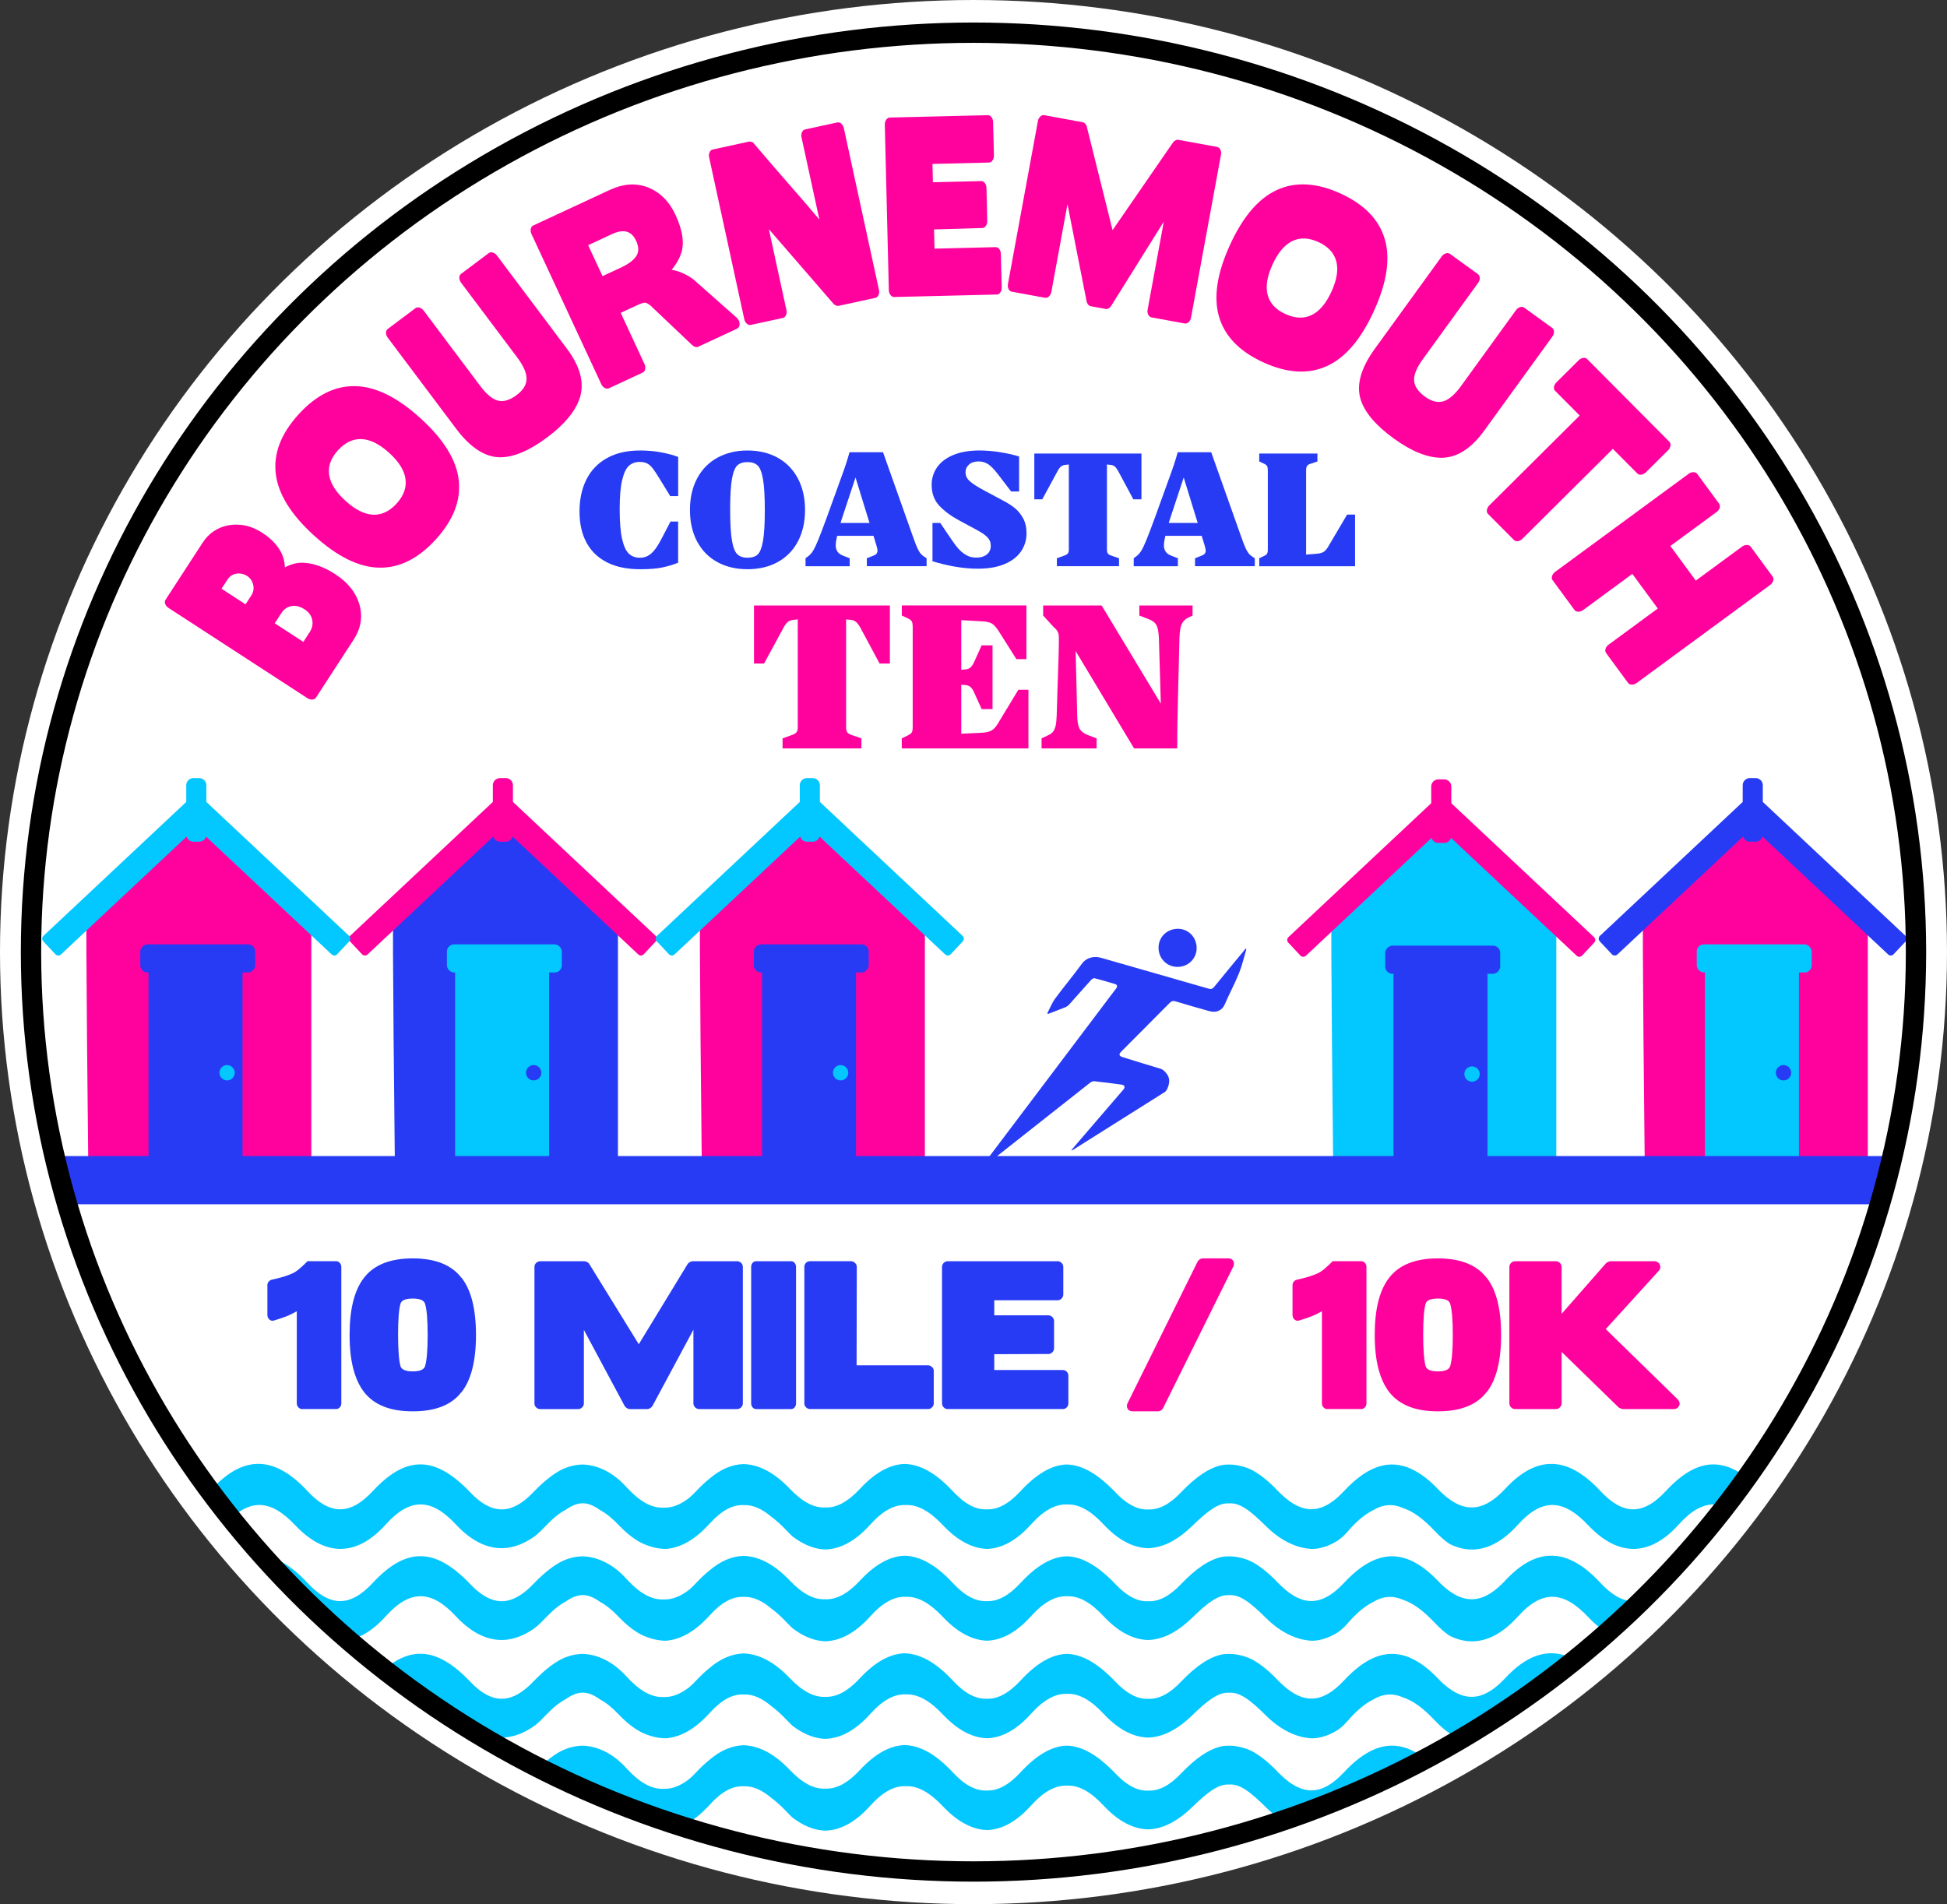
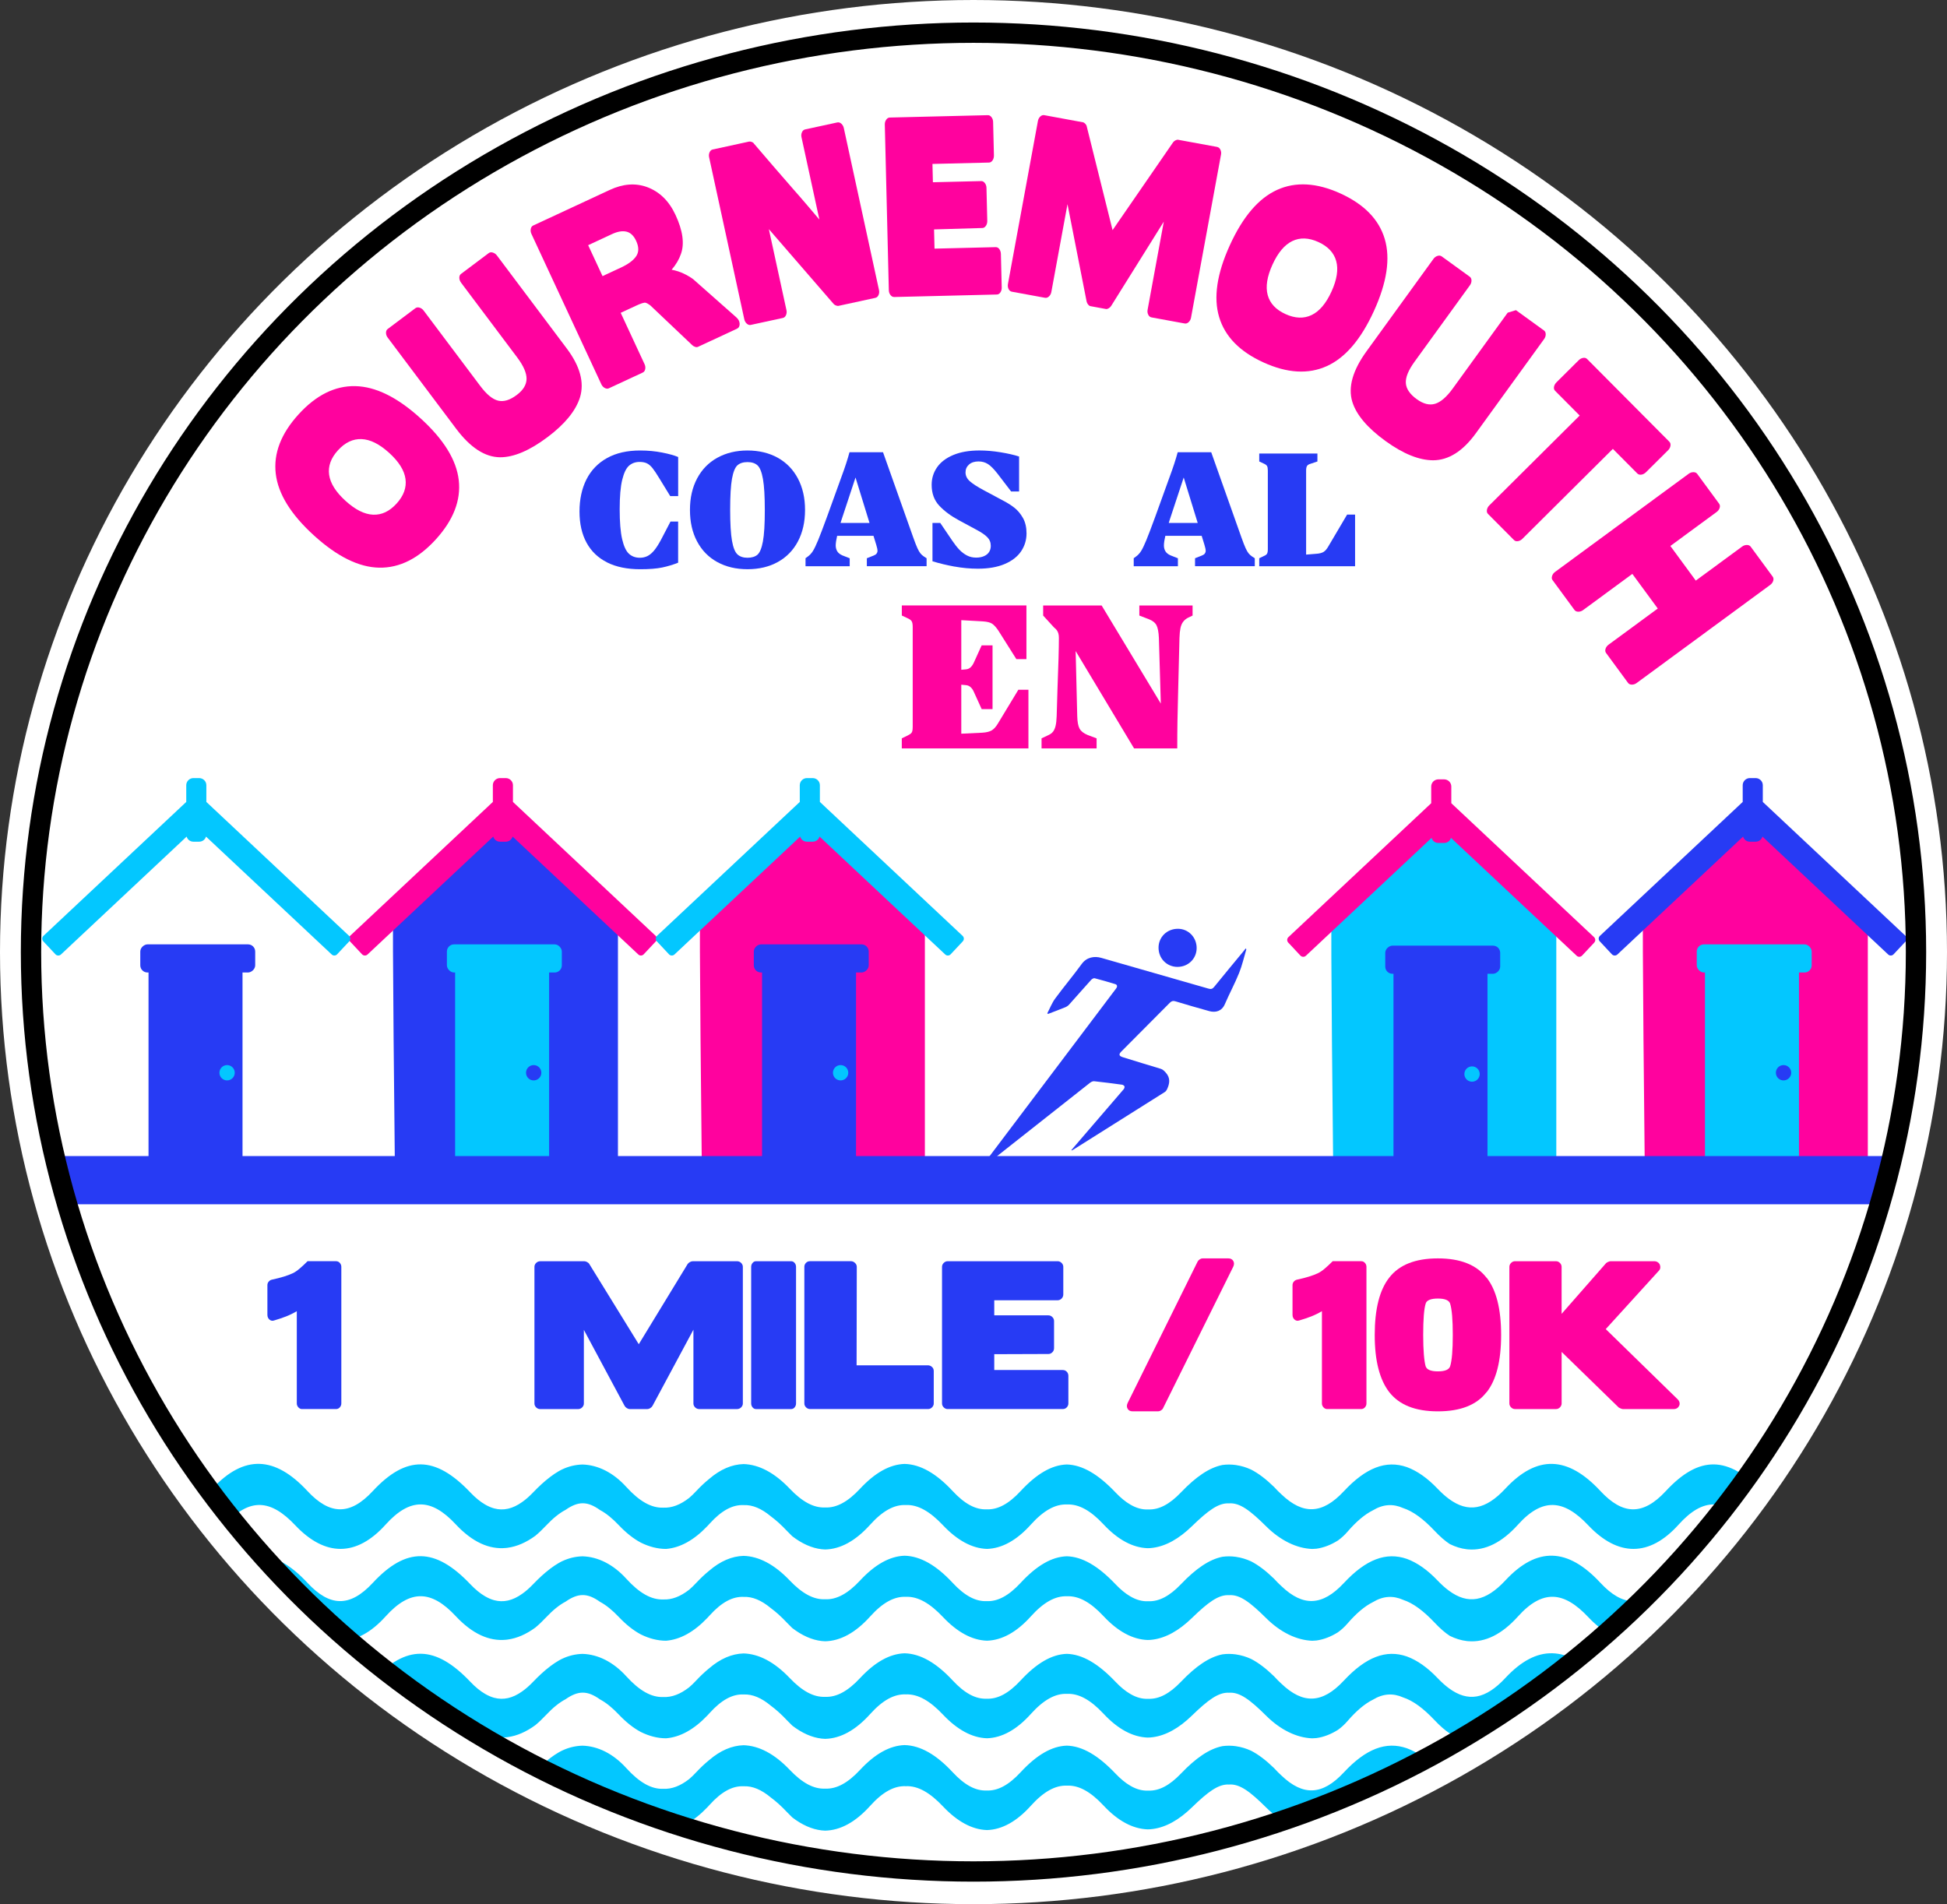
<svg xmlns="http://www.w3.org/2000/svg" id="Layer_2" data-name="Layer 2" viewBox="0 0 950.14 929.33">
  <rect x="0" y="0" width="950.14" height="929.33" fill="#333333" stroke="none" />
  <defs>
    <clipPath id="clippath">
      <ellipse cx="475.07" cy="464.66" rx="459.94" ry="448.71" style="fill: none;" />
    </clipPath>
  </defs>
  <g id="Layer_1-2" data-name="Layer 1">
    <g>
      <ellipse cx="475.07" cy="464.66" rx="475.07" ry="464.66" style="fill: #fff;" />
      <g>
        <ellipse cx="475.07" cy="464.66" rx="459.94" ry="448.71" style="fill: #fff;" />
        <g>
          <path d="M296.33,274.5c-4.42-2.2-7.78-5.4-10.08-9.62-2.3-4.21-3.45-9.29-3.45-15.24s1.14-11.23,3.41-15.71c2.27-4.47,5.62-7.94,10.04-10.39,4.42-2.46,9.81-3.68,16.17-3.68,3.77,0,7.35.34,10.74,1.01,3.39.67,5.98,1.4,7.79,2.17v19.08h-3.88l-5.27-8.61c-1.35-2.22-2.46-3.89-3.33-5-.88-1.11-1.8-1.9-2.75-2.37-.96-.47-2.16-.7-3.61-.7-2.02,0-3.72.61-5.12,1.82-1.4,1.22-2.51,3.52-3.34,6.9-.83,3.39-1.24,8.18-1.24,14.39s.4,11.12,1.2,14.58c.8,3.46,1.91,5.84,3.33,7.14,1.42,1.29,3.19,1.94,5.31,1.94,1.34,0,2.57-.27,3.68-.81,1.11-.54,2.2-1.45,3.26-2.71,1.06-1.27,2.18-3.01,3.37-5.23l4.65-8.92h3.72v20.09c-2.48.98-5.07,1.76-7.76,2.33-2.69.57-6.28.85-10.78.85-6.31,0-11.67-1.1-16.09-3.3Z" style="fill: #273bf4;" />
          <path d="M350.04,274.31c-4.24-2.33-7.52-5.67-9.85-10.04-2.33-4.37-3.49-9.5-3.49-15.4s1.16-10.96,3.49-15.36c2.33-4.39,5.62-7.77,9.89-10.12,4.27-2.35,9.16-3.53,14.7-3.53s10.5,1.18,14.74,3.53c4.24,2.35,7.52,5.73,9.85,10.12,2.33,4.4,3.49,9.51,3.49,15.36s-1.15,10.95-3.45,15.32c-2.3,4.37-5.57,7.73-9.81,10.08-4.24,2.35-9.18,3.53-14.81,3.53s-10.5-1.16-14.74-3.49ZM369.62,270.74c1.16-.98,2.06-3.14,2.68-6.48.62-3.33.93-8.42.93-15.24s-.3-11.78-.89-15.16c-.59-3.39-1.47-5.62-2.64-6.71-1.16-1.09-2.81-1.63-4.92-1.63s-3.76.53-4.93,1.59c-1.16,1.06-2.04,3.25-2.64,6.55-.59,3.31-.89,8.33-.89,15.05s.3,11.84.89,15.2c.59,3.36,1.49,5.58,2.68,6.67,1.19,1.09,2.82,1.63,4.89,1.63s3.68-.49,4.85-1.47Z" style="fill: #273bf4;" />
          <path d="M393.08,272.45l1.16-.85c.93-.67,1.75-1.55,2.44-2.64s1.55-2.86,2.56-5.31c1.01-2.46,2.47-6.29,4.38-11.52l6.98-19.31c1.71-4.6,3.02-8.63,3.96-12.1h16.36l14.74,41.57c.83,2.33,1.5,4.06,2.02,5.2.52,1.14,1.01,1.99,1.47,2.56.46.57,1.03,1.09,1.71,1.55l1.32.85v3.88h-29.16v-3.88l3.33-1.32c.67-.26,1.15-.58,1.44-.97.28-.39.43-.84.43-1.36,0-.62-.21-1.6-.62-2.95l-12.02-39.01h3.96l-8.92,26.99c-.78,2.33-1.43,4.69-1.98,7.1s-.81,4.15-.81,5.24.25,2.04.74,2.87c.49.83,1.33,1.5,2.52,2.02l3.57,1.4v3.88h-21.56v-3.88ZM405.34,255.23h24.97v6.28h-24.97v-6.28Z" style="fill: #273bf4;" />
          <path d="M465.83,276.52c-3.83-.7-7.42-1.56-10.78-2.6v-18.69h3.8l5.89,8.69c1.19,1.76,2.34,3.22,3.45,4.38,1.11,1.16,2.34,2.09,3.68,2.79,1.34.7,2.84,1.05,4.5,1.05,1.5,0,2.79-.25,3.88-.74,1.09-.49,1.9-1.16,2.44-2.02s.81-1.85.81-2.99c0-1.65-.56-3.05-1.67-4.19-1.11-1.14-2.83-2.33-5.16-3.57l-8.76-4.73c-3.93-2.12-7.12-4.5-9.58-7.14-2.46-2.64-3.68-6.02-3.68-10.16,0-3.15.88-6,2.64-8.53,1.76-2.53,4.39-4.54,7.91-6.01,3.52-1.47,7.78-2.21,12.8-2.21,3.26,0,6.7.3,10.32.89,3.62.6,6.62,1.28,9,2.06v17.06h-3.88l-6.59-8.61c-1.81-2.33-3.39-3.92-4.73-4.77-1.35-.85-2.87-1.28-4.58-1.28-1.97,0-3.52.5-4.65,1.51-1.14,1.01-1.71,2.29-1.71,3.84,0,1.66.72,3.12,2.17,4.38,1.45,1.27,3.72,2.73,6.82,4.38l8.84,4.73c2.33,1.19,4.32,2.43,5.97,3.72,1.65,1.29,3.06,2.97,4.23,5.04,1.16,2.07,1.74,4.58,1.74,7.52,0,3.21-.88,6.11-2.64,8.73-1.76,2.61-4.42,4.68-7.99,6.21-3.57,1.52-7.94,2.29-13.11,2.29-3.77,0-7.57-.35-11.4-1.05Z" style="fill: #273bf4;" />
-           <path d="M515.78,272.45l3.64-1.32c.78-.26,1.33-.59,1.67-1.01.34-.41.5-1.03.5-1.86v-41.57l-1.47.16c-.93.05-1.71.32-2.33.81-.62.49-1.19,1.25-1.71,2.29l-7.45,13.73h-3.88v-22.34h52.28v22.34h-3.96l-7.37-13.73c-.57-1.03-1.14-1.8-1.71-2.29-.57-.49-1.34-.76-2.33-.81l-1.47-.16v41.57c0,.88.17,1.53.5,1.94.34.41.92.75,1.74,1.01l3.65,1.24v3.88h-30.33v-3.88Z" style="fill: #273bf4;" />
          <path d="M553.24,272.45l1.16-.85c.93-.67,1.75-1.55,2.44-2.64.7-1.09,1.55-2.86,2.56-5.31,1.01-2.46,2.47-6.29,4.38-11.52l6.98-19.31c1.71-4.6,3.03-8.63,3.96-12.1h16.36l14.74,41.57c.83,2.33,1.5,4.06,2.02,5.2.52,1.14,1.01,1.99,1.47,2.56.46.57,1.03,1.09,1.71,1.55l1.32.85v3.88h-29.16v-3.88l3.33-1.32c.67-.26,1.15-.58,1.44-.97.28-.39.43-.84.43-1.36,0-.62-.21-1.6-.62-2.95l-12.02-39.01h3.96l-8.92,26.99c-.78,2.33-1.43,4.69-1.98,7.1s-.81,4.15-.81,5.24.24,2.04.74,2.87c.49.83,1.33,1.5,2.52,2.02l3.57,1.4v3.88h-21.56v-3.88ZM565.49,255.23h24.97v6.28h-24.97v-6.28Z" style="fill: #273bf4;" />
          <path d="M614.51,272.45l2.25-1.09c.78-.31,1.29-.68,1.55-1.12.26-.44.39-1.18.39-2.21v-38.39c0-1.03-.13-1.77-.39-2.21-.26-.44-.8-.84-1.63-1.2l-2.17-1.01v-3.88h28.39v3.88l-3.26,1.09c-.93.26-1.54.63-1.82,1.12-.29.49-.43,1.23-.43,2.21v41.03l4.88-.39c1.6-.1,2.82-.41,3.65-.93.83-.52,1.6-1.42,2.33-2.71l9.15-15.51h3.88v25.21h-46.77v-3.88Z" style="fill: #273bf4;" />
        </g>
        <g>
-           <path d="M381.93,360.34l4.62-1.67c.98-.33,1.69-.75,2.12-1.28.43-.52.64-1.31.64-2.36v-52.74l-1.87.2c-1.18.07-2.17.41-2.95,1.03-.79.62-1.51,1.59-2.17,2.9l-9.45,17.42h-4.92v-28.34h66.32v28.34h-5.02l-9.35-17.42c-.72-1.31-1.44-2.28-2.17-2.9-.72-.62-1.71-.97-2.95-1.03l-1.87-.2v52.74c0,1.12.21,1.94.64,2.46.43.53,1.16.95,2.21,1.28l4.62,1.57v4.92h-38.48v-4.92Z" style="fill: #ff029e;" />
          <path d="M440.08,360.34l2.85-1.38c.66-.33,1.16-.64,1.53-.93.36-.3.61-.69.74-1.18.13-.49.2-1.2.2-2.12v-48.71c0-1.31-.16-2.25-.49-2.8-.33-.56-1.02-1.07-2.07-1.53l-2.75-1.28v-4.92h60.81v26.18h-4.92l-8.76-13.88c-1.05-1.57-2.05-2.69-3-3.35-.95-.65-2.48-1.05-4.58-1.18l-10.53-.59v24.21l2.17-.2c.92-.06,1.69-.38,2.31-.94.62-.56,1.16-1.33,1.62-2.31l3.84-8.46h5.31v31.1h-5.31l-3.84-8.46c-.39-.92-.92-1.67-1.57-2.26-.66-.59-1.44-.92-2.36-.98l-2.17-.2v23.91l10.33-.49c1.97-.13,3.48-.51,4.53-1.13,1.05-.62,2.07-1.75,3.05-3.4l9.94-16.43h4.92v28.64h-61.8v-4.92Z" style="fill: #ff029e;" />
          <path d="M508.28,360.34l3.15-1.48c1.05-.46,1.85-1.03,2.41-1.72.56-.69.98-1.64,1.28-2.85.29-1.21.48-2.84.54-4.87l.39-13.09c.46-11.68.69-20.01.69-24.99,0-.85-.08-1.57-.25-2.16-.17-.59-.41-1.11-.74-1.57-.33-.46-.79-.92-1.38-1.38l-5.31-5.81v-4.92h28.54l33.06,54.81-3.94,1.18-1.18-40.15c-.13-2.89-.53-4.95-1.18-6.2-.66-1.25-1.9-2.23-3.74-2.95l-4.62-1.77v-4.92h25.98v4.92l-2.07.98c-1.05.53-1.89,1.2-2.51,2.02-.62.82-1.07,1.85-1.33,3.1-.26,1.25-.43,2.85-.49,4.82l-.69,27.85c-.13,4.53-.23,8.84-.29,12.94-.07,4.1-.1,8.48-.1,13.14h-21.06l-32.77-54.61,4.04-1.28.98,40.05c.07,2.82.44,4.87,1.13,6.15.69,1.28,1.98,2.31,3.89,3.1l4.43,1.67v4.92h-26.86v-4.92Z" style="fill: #ff029e;" />
        </g>
        <g>
-           <path d="M154.18,340.51c-.36.55-.95.85-1.78.9s-1.62-.17-2.37-.66l-67.83-44.08c-.75-.49-1.27-1.12-1.56-1.9-.29-.78-.26-1.44.1-2l18.1-27.85c1.55-2.39,3.39-4.29,5.5-5.69,2.11-1.41,4.49-2.36,7.13-2.87,2.79-.47,5.54-.43,8.25.12,2.71.55,5.47,1.74,8.28,3.56,3.44,2.23,6.11,4.75,8.01,7.56s2.91,5.91,3.01,9.31c2.86-1.54,5.67-2.3,8.41-2.28,5.12.06,10.52,1.93,16.2,5.62,6.31,4.1,10.28,9.2,11.91,15.29,1.5,5.75.51,11.31-2.99,16.69l-18.37,28.27ZM108.12,287.33l11.71,7.61,2.73-4.21c1.13-1.75,1.46-3.54.98-5.4-.48-1.85-1.44-3.24-2.88-4.18-1.62-1.06-3.36-1.45-5.22-1.19-1.86.26-3.37,1.29-4.54,3.08l-2.78,4.27ZM134.07,304.2l13.96,9.07,3.09-4.76c1.25-1.93,1.67-3.93,1.24-6.01-.43-2.08-1.67-3.78-3.73-5.12-2.19-1.42-4.31-1.95-6.36-1.59-2.06.36-3.71,1.51-4.97,3.44l-3.23,4.96Z" style="fill: #ff029e;" />
          <path d="M223.87,234.32c1.13,9.84-2.59,19.46-11.14,28.88-8.55,9.41-17.78,14.03-27.68,13.85-9.9-.18-20.5-5.41-31.8-15.68-11.3-10.27-17.53-20.33-18.68-30.2-1.15-9.86,2.55-19.5,11.1-28.91,8.55-9.41,17.79-14.02,27.72-13.81,9.93.21,20.54,5.44,31.84,15.71,11.3,10.27,17.52,20.32,18.64,30.16ZM176.46,214.3c-4.22-.17-8.07,1.65-11.53,5.46-3.47,3.81-4.9,7.8-4.31,11.97.59,4.17,3.26,8.4,8,12.71,4.74,4.31,9.21,6.56,13.42,6.75,4.2.19,8.04-1.62,11.5-5.43,3.46-3.81,4.91-7.81,4.34-12-.57-4.19-3.23-8.43-7.97-12.74-4.74-4.31-9.22-6.55-13.45-6.72Z" style="fill: #ff029e;" />
          <path d="M224.97,137.88c-.54-.71-.81-1.49-.82-2.32,0-.83.27-1.46.84-1.89l13.54-10.17c.53-.4,1.19-.47,1.98-.23s1.46.72,2,1.43l34.08,45.39c6.49,8.64,8.64,16.57,6.46,23.8-2.06,6.57-7.34,13.05-15.84,19.44-8.77,6.58-16.48,9.86-23.15,9.84-7.38-.05-14.53-4.69-21.46-13.92l-33.41-44.49c-.54-.71-.81-1.49-.82-2.32,0-.83.27-1.46.84-1.89l13.48-10.12c.57-.43,1.25-.52,2.05-.28.8.24,1.46.72,2,1.43l27.64,36.81c3.09,4.11,5.99,6.49,8.71,7.15,2.72.66,5.75-.26,9.08-2.77,3.16-2.37,4.75-4.99,4.79-7.86.04-2.87-1.49-6.36-4.57-10.47l-27.44-36.54Z" style="fill: #ff029e;" />
          <path d="M302.91,152.69l11.63,25.03c.38.81.48,1.62.32,2.44-.16.82-.57,1.37-1.22,1.67l-16.55,7.69c-.6.28-1.26.22-1.99-.18s-1.28-1.01-1.66-1.82l-34.1-73.36c-.38-.81-.48-1.62-.32-2.44.17-.82.55-1.36,1.14-1.64l37.43-17.4c6.41-2.98,12.45-3.45,18.12-1.4,6.12,2.25,10.77,6.78,13.94,13.6,3.58,7.7,4.45,14.07,2.63,19.11-.44,1.27-1.03,2.56-1.79,3.85-.76,1.3-1.67,2.56-2.73,3.79,2.12.41,4.06,1.03,5.81,1.86,1.75.83,3.31,1.75,4.68,2.75l21.1,18.66c1.03.92,1.56,1.96,1.6,3.14.03,1.18-.42,1.98-1.37,2.42l-18.94,8.8c-.4.19-.86.2-1.39.03-.53-.16-1-.44-1.42-.82l-20.75-19.68.17.17c-.36-.24-.72-.48-1.1-.72-.38-.23-.74-.39-1.09-.48-.59-.22-2.22.29-4.91,1.54l-7.23,3.36ZM287.02,119.66l7.02,15.1,8.95-4.16c3.63-1.69,6.12-3.54,7.48-5.57,1.35-2.03,1.34-4.52-.04-7.5-1.16-2.5-2.73-3.99-4.71-4.47-1.98-.48-4.33-.08-7.06,1.19l-11.63,5.41Z" style="fill: #ff029e;" />
          <path d="M393.42,99.58c2.11,2.48,4.26,5,6.44,7.58l-8.73-40.18c-.19-.87-.11-1.69.23-2.45s.86-1.22,1.55-1.37l15.67-3.4c.7-.15,1.36.05,1.98.6.62.55,1.03,1.26,1.22,2.14l17.17,79.05c.19.87.11,1.69-.23,2.45s-.86,1.22-1.55,1.37l-18,3.91c-.27.06-.64,0-1.13-.16-.48-.16-.87-.4-1.17-.72l-31.67-36.57,8.59,39.53c.19.87.11,1.69-.23,2.45-.34.76-.86,1.22-1.55,1.37l-15.67,3.4c-.64.14-1.28-.07-1.9-.62-.62-.55-1.03-1.26-1.22-2.14l-17.17-79.05c-.19-.87-.11-1.69.23-2.45.34-.76.83-1.21,1.47-1.35l17.84-3.88c.32-.07.74,0,1.26.18.52.19.87.46,1.06.8,3.31,3.86,6.52,7.6,9.63,11.23,3.12,3.63,6.28,7.27,9.48,10.92,2.15,2.43,4.29,4.88,6.39,7.36Z" style="fill: #ff029e;" />
          <path d="M436.3,144.94c-.66.02-1.24-.31-1.75-.96s-.77-1.43-.8-2.33l-1.96-80.87c-.02-.89.21-1.68.68-2.36.48-.68,1.04-1.03,1.7-1.05l47.92-1.16c.66-.02,1.24.31,1.75.96s.78,1.43.8,2.33l.4,16.31c.02.97-.2,1.79-.68,2.48-.48.68-1.04,1.03-1.7,1.05l-27.62.67.22,8.94,23.59-.57c.66-.02,1.24.31,1.75.96s.78,1.43.8,2.33l.39,16.08c.02.97-.2,1.79-.68,2.48-.48.68-1.04,1.03-1.7,1.05l-23.59.69.23,9.38,29.84-.73c.71-.02,1.31.3,1.79.96.48.66.74,1.47.76,2.44l.4,16.31c.02.89-.19,1.68-.64,2.36s-1.03,1.03-1.74,1.05l-50.15,1.22Z" style="fill: #ff029e;" />
          <path d="M593.95,71.72c.7.13,1.23.57,1.6,1.32.36.75.47,1.56.3,2.44l-14.63,79.56c-.16.88-.55,1.6-1.15,2.17s-1.26.79-1.96.66l-16.17-2.97c-.7-.13-1.23-.57-1.6-1.32s-.47-1.56-.3-2.44l7.9-42.97-25.71,41.17c-.31.47-.71.85-1.21,1.14-.5.29-.94.4-1.31.33l-7.6-1.4c-.38-.07-.75-.33-1.11-.77-.36-.45-.61-.94-.73-1.5l-9.33-47.5-7.88,42.86c-.16.88-.55,1.6-1.15,2.17-.61.57-1.26.79-1.96.66l-16.17-2.97c-.7-.13-1.23-.57-1.6-1.32-.36-.75-.46-1.56-.3-2.44l14.63-79.56c.16-.88.55-1.6,1.15-2.17s1.26-.79,1.96-.66l18.92,3.48c.32.06.68.3,1.08.71.4.41.64.86.72,1.32l12.6,50.6,29.53-42.85c.3-.4.69-.73,1.18-.98.49-.25.93-.34,1.3-.27l19.01,3.49Z" style="fill: #ff029e;" />
          <path d="M647.49,178.68c-9.02,4.08-19.32,3.48-30.9-1.79-11.58-5.27-18.79-12.64-21.64-22.13-2.85-9.48-1.12-21.17,5.21-35.07,6.33-13.9,14.01-22.9,23.05-27.01,9.04-4.11,19.35-3.53,30.92,1.74s18.78,12.66,21.62,22.18c2.83,9.52,1.09,21.22-5.24,35.12-6.33,13.9-14,22.89-23.02,26.96ZM652.08,127.42c-1.13-4.07-4.04-7.18-8.73-9.31-4.69-2.13-8.93-2.28-12.72-.45-3.79,1.84-7.01,5.67-9.66,11.5-2.65,5.83-3.43,10.78-2.33,14.84,1.1,4.06,4,7.16,8.69,9.29,4.69,2.13,8.94,2.29,12.75.46,3.81-1.83,7.04-5.65,9.7-11.48,2.65-5.83,3.42-10.78,2.29-14.86Z" style="fill: #ff029e;" />
-           <path d="M739.78,151.37c.52-.72,1.18-1.21,1.98-1.47.79-.25,1.48-.17,2.06.25l13.72,9.94c.53.39.8.99.81,1.83,0,.83-.25,1.61-.78,2.33l-33.3,45.97c-6.34,8.75-13.28,13.15-20.83,13.2-6.89-.02-14.64-3.15-23.25-9.39-8.88-6.43-14.29-12.84-16.24-19.21-2.13-7.06.19-15.26,6.97-24.62l32.64-45.06c.52-.72,1.18-1.21,1.98-1.47.79-.25,1.48-.17,2.06.25l13.65,9.89c.58.42.87,1.04.88,1.88,0,.83-.25,1.61-.78,2.33l-27,37.28c-3.02,4.16-4.44,7.64-4.26,10.44.17,2.79,1.95,5.41,5.32,7.86,3.2,2.32,6.17,3.07,8.92,2.26,2.75-.81,5.64-3.3,8.65-7.46l26.81-37.01Z" style="fill: #ff029e;" />
+           <path d="M739.78,151.37l13.72,9.94c.53.39.8.99.81,1.83,0,.83-.25,1.61-.78,2.33l-33.3,45.97c-6.34,8.75-13.28,13.15-20.83,13.2-6.89-.02-14.64-3.15-23.25-9.39-8.88-6.43-14.29-12.84-16.24-19.21-2.13-7.06.19-15.26,6.97-24.62l32.64-45.06c.52-.72,1.18-1.21,1.98-1.47.79-.25,1.48-.17,2.06.25l13.65,9.89c.58.42.87,1.04.88,1.88,0,.83-.25,1.61-.78,2.33l-27,37.28c-3.02,4.16-4.44,7.64-4.26,10.44.17,2.79,1.95,5.41,5.32,7.86,3.2,2.32,6.17,3.07,8.92,2.26,2.75-.81,5.64-3.3,8.65-7.46l26.81-37.01Z" style="fill: #ff029e;" />
          <path d="M726.12,250.79c-.46-.47-.63-1.11-.5-1.93.13-.82.51-1.55,1.14-2.18l44.13-43.88-12-12.07c-.5-.51-.68-1.16-.53-1.96.15-.8.56-1.55,1.25-2.23l10.78-10.71c.63-.63,1.35-1.02,2.16-1.16.8-.14,1.46.04,1.96.54l40.12,40.35c.5.5.69,1.17.56,1.99-.13.82-.51,1.55-1.14,2.18l-10.78,10.71c-.69.68-1.44,1.09-2.26,1.21-.82.12-1.49-.07-1.99-.57l-11.94-12.01-44.13,43.88c-.63.63-1.35,1.02-2.16,1.16-.8.14-1.46-.04-1.96-.54l-12.7-12.77Z" style="fill: #ff029e;" />
          <path d="M838.93,245.82c.42.57.51,1.26.26,2.05-.25.79-.73,1.46-1.45,1.99l-22.6,16.6,12.41,16.9,22.6-16.6c.72-.53,1.5-.79,2.33-.79.83,0,1.46.29,1.88.86l10.71,14.58c.42.57.51,1.26.26,2.05s-.73,1.46-1.45,1.99l-65.19,47.89c-.72.53-1.5.79-2.33.79-.83,0-1.46-.29-1.88-.86l-10.71-14.58c-.42-.57-.51-1.26-.26-2.05s.73-1.46,1.45-1.99l24.04-17.66-12.41-16.9-24.04,17.66c-.72.53-1.5.79-2.33.79-.83,0-1.46-.29-1.88-.86l-10.71-14.58c-.39-.53-.46-1.19-.21-1.99s.73-1.46,1.45-1.99l65.19-47.89c.72-.53,1.5-.79,2.33-.79.83,0,1.44.27,1.83.8l10.71,14.58Z" style="fill: #ff029e;" />
        </g>
        <g style="clip-path: url(#clippath);">
          <g>
            <path d="M1047.28,732.42c-7.3,25.5-17.19,30.75-32.25,14.76-14.88-15.81-26.66-16.57-41.3.33-11.26,13-28.15,10.13-40.92-2.55-15.14-15.03-19.63-15.05-35.05-.1-14.71,14.28-29.85,14.66-44.4-.94-11.93-12.8-22.27-13.09-34.2.16-14.21,15.8-29.58,15.72-44.14.28-11.81-12.51-22.17-13.68-34.26-.24-7.88,8.76-16.05,12.73-24.26,12.05-.24-.02-.48-.05-.73-.07-2.75-.32-5.5-1.17-8.25-2.52-2.31-1.5-4.76-3.63-7.36-6.39-5.47-5.81-10.52-9.59-15.45-11.2-4.89-2.17-9.71-1.92-14.74,1.12-3.98,1.98-8.05,5.42-12.37,10.41-1.48,1.72-3.06,3.15-4.71,4.32-3.41,2.14-6.89,3.48-10.36,3.98-.06,0-.13.02-.18.02-.66.07-1.32.11-1.99.12-7.67-.27-15.63-4.24-22.42-10.99-7.96-7.89-12.97-11.65-18.17-11.26-5.11-.29-10.17,3.44-18.13,11.17-6.28,6.11-12.65,9.67-19.02,10.52-.87.12-1.75.19-2.62.19-7.23-.28-14.43-4.08-21.5-11.66-6.21-6.65-11.98-9.93-17.77-9.68-5.76-.25-11.51,2.98-17.69,9.84-6.9,7.68-14.09,11.6-21.3,11.84h-.15c-7.18-.24-14.4-4.11-21.43-11.56-6.29-6.66-12.17-10.11-18.11-9.85-5.64-.25-11.3,2.81-17.41,9.6-7.14,7.93-14.51,11.93-21.96,12.1-.59-.02-1.19-.06-1.78-.13-4.75-.56-9.53-2.69-14.27-6.33-.84-.81-1.69-1.66-2.58-2.59-2.72-2.89-5.32-5.25-7.86-7.11-.02,0-.02-.02-.04-.04-4.51-3.74-8.87-5.66-13.27-5.46-5.36-.25-10.77,2.61-16.61,9.09-.37.41-.75.81-1.12,1.21-6.51,6.83-13.28,10.55-20.1,11.09h-.04c-4.07,0-8.26-1.08-12.3-3.09-3.61-1.92-7.19-4.77-10.72-8.49-3.18-3.35-6.21-5.82-9.17-7.39-6.14-4.39-10.62-4.42-16.83-.09-3.05,1.6-6.18,4.14-9.47,7.63-1.81,1.92-3.56,3.6-5.26,5.01-4.48,3.28-9,5.24-13.51,5.85-.24.03-.49.06-.73.09-8.29.85-16.55-2.88-24.64-11.55-11.93-12.8-22.25-13.09-34.2.16-14.21,15.8-29.57,15.72-44.14.28-11.81-12.51-22.17-13.68-34.26-.24-14.66,16.27-30.29,16.01-45.39.04-11.3-11.94-21.3-13.48-32.99-.51-14.6,16.2-30.56,16.55-45.55.73-12.06-12.73-22.04-12.75-34.21.15-17.13,18.19-28.84,13.93-35.57-13.13,13.23,10.07,22.78,3.35,32.62-7.18,12.25-13.09,29.25-12.63,42.04,1.45,12.47,13.74,22.94,13.34,35.37-.17,13.91-15.1,29.62-14.52,44.4,1.01,11.57,12.14,21.58,12.42,33.11.03,15.44-16.59,30.45-16.05,46.39,1.12,10.93,11.76,20.75,12.08,31.87.11,16.38-17.67,30.53-17.38,47.57.52,2.48,2.61,4.91,4.62,7.31,6,1.47.85,2.93,1.48,4.38,1.88,4.54,1.23,9.04.21,13.69-3.11,1.77-1.23,3.55-2.81,5.37-4.71,2.8-2.92,5.47-5.38,8.08-7.35.06-.06.14-.11.2-.17,1.43-1.08,2.81-2.01,4.19-2.81.35-.21.69-.4,1.03-.56.23-.13.47-.24.71-.35,3.15-1.48,6.45-2.26,9.78-2.35h.15c7.4.23,14.88,3.85,21.29,10.92,6.37,7.01,12.22,10.35,18.06,10.13h.02c4.15.19,8.28-1.39,12.59-4.73,1.11-.94,2.23-2.02,3.35-3.23,2.18-2.33,4.31-4.34,6.41-6.04.02-.02.02-.02.04-.03,5.42-4.67,11.05-7.07,16.76-7.24,7.52.2,15.13,4.23,22.52,11.99,6.05,6.35,11.68,9.45,17.31,9.19,5.56.25,11.1-2.77,17.04-9.16,7.28-7.81,14.46-11.83,21.69-12.09h.05c7.68.2,15.43,4.62,23.42,13.22,5.73,6.17,11.15,9.19,16.62,8.94,5.37.25,10.76-2.65,16.49-8.83,7.87-8.5,15.24-12.84,22.65-13.06,7.6.23,15.29,4.77,23.67,13.58,2.48,2.61,4.91,4.62,7.31,6,2.95,1.73,5.86,2.52,8.77,2.36,5.2.22,10.41-2.54,15.92-8.31,7.31-7.66,13.86-12.12,20.26-13.39,2.14-.29,4.32-.28,6.49.02.11,0,.21.02.31.06,2.39.35,4.77,1.07,7.11,2.14.02,0,.03.02.05.02,3.6,1.85,7.3,4.67,11.2,8.47,0,0,.02.02.02.02,1.22,1.35,2.42,2.55,3.6,3.62.03.03.06.06.1.09,10.39,9.87,19.79,9.71,30.31-1.57,10.78-11.58,20.65-15.37,30.82-11.82,5.01,1.84,10.01,5.35,14.92,10.5,1.89,1.98,3.74,3.65,5.56,4.99,9.32,6.89,17.9,5.4,27.53-4.96,15.44-16.59,30.45-16.05,46.4,1.12,10.94,11.76,20.76,12.08,31.87.11,16.36-17.67,30.51-17.38,47.57.52,10.58,11.12,20.09,11.21,30.74.06,17.35-18.17,30.41-18.38,47.49-.6,11.05,11.51,20.88,11.96,31.96.08,16.21-17.39,30.34-17.21,46.52-.98,11.93,11.97,13.42,12.29,30.15,5.56Z" style="fill: #03c7ff;" />
            <path d="M1047.28,777.22c-7.3,25.5-17.19,30.75-32.25,14.76-14.88-15.81-26.66-16.57-41.3.33-11.26,13-28.15,10.13-40.92-2.55-15.14-15.03-19.63-15.05-35.05-.1-14.71,14.28-29.85,14.66-44.4-.94-11.93-12.8-22.27-13.09-34.2.16-14.21,15.8-29.58,15.72-44.14.28-11.81-12.51-22.17-13.68-34.26-.24-7.88,8.76-16.05,12.73-24.26,12.05-.24-.02-.48-.05-.73-.07-2.75-.32-5.5-1.17-8.25-2.52-2.31-1.5-4.76-3.63-7.36-6.39-5.47-5.81-10.52-9.59-15.45-11.2-4.89-2.17-9.71-1.92-14.74,1.12-3.98,1.98-8.05,5.42-12.37,10.41-1.48,1.72-3.06,3.15-4.71,4.32-3.41,2.14-6.89,3.48-10.36,3.98-.06,0-.13.02-.18.02-.66.07-1.32.11-1.99.12-7.67-.27-15.63-4.24-22.42-10.99-7.96-7.89-12.97-11.65-18.17-11.26-5.11-.29-10.17,3.44-18.13,11.17-6.28,6.11-12.65,9.67-19.02,10.52-.87.12-1.75.19-2.62.19-7.23-.28-14.43-4.08-21.5-11.66-6.21-6.65-11.98-9.93-17.77-9.68-5.76-.25-11.51,2.98-17.69,9.84-6.9,7.68-14.09,11.6-21.3,11.84h-.15c-7.18-.24-14.4-4.11-21.43-11.56-6.29-6.66-12.17-10.11-18.11-9.85-5.64-.25-11.3,2.81-17.41,9.6-7.14,7.93-14.51,11.93-21.96,12.1-.59-.02-1.19-.06-1.78-.13-4.75-.56-9.53-2.69-14.27-6.33-.84-.81-1.69-1.66-2.58-2.59-2.72-2.89-5.32-5.25-7.86-7.11-.02,0-.02-.02-.04-.04-4.51-3.74-8.87-5.66-13.27-5.46-5.36-.25-10.77,2.61-16.61,9.09-.37.41-.75.81-1.12,1.21-6.51,6.83-13.28,10.55-20.1,11.09h-.04c-4.07,0-8.26-1.08-12.3-3.09-3.61-1.92-7.19-4.77-10.72-8.49-3.18-3.35-6.21-5.82-9.17-7.39-6.14-4.39-10.62-4.42-16.83-.09-3.05,1.6-6.18,4.14-9.47,7.63-1.81,1.92-3.56,3.6-5.26,5.01-4.48,3.28-9,5.24-13.51,5.85-.24.03-.49.06-.73.09-8.29.85-16.55-2.88-24.64-11.55-11.93-12.8-22.25-13.09-34.2.16-14.21,15.8-29.57,15.72-44.14.28-11.81-12.51-22.17-13.68-34.26-.24-14.66,16.27-30.29,16.01-45.39.04-11.3-11.94-21.3-13.48-32.99-.51-14.6,16.2-30.56,16.55-45.55.73-12.06-12.73-22.04-12.75-34.21.15-17.13,18.19-28.84,13.93-35.57-13.13,13.23,10.07,22.78,3.35,32.62-7.18,12.25-13.09,29.25-12.63,42.04,1.45,12.47,13.74,22.94,13.34,35.37-.17,13.91-15.1,29.62-14.52,44.4,1.01,11.57,12.14,21.58,12.42,33.11.03,15.44-16.59,30.45-16.05,46.39,1.12,10.93,11.76,20.75,12.08,31.87.11,16.38-17.67,30.53-17.38,47.57.52,2.48,2.61,4.91,4.62,7.31,6,1.47.85,2.93,1.48,4.38,1.88,4.54,1.23,9.04.21,13.69-3.11,1.77-1.23,3.55-2.81,5.37-4.71,2.8-2.92,5.47-5.38,8.08-7.35.06-.06.14-.11.2-.17,1.43-1.08,2.81-2.01,4.19-2.81.35-.21.69-.4,1.03-.56.23-.13.47-.24.71-.35,3.15-1.48,6.45-2.26,9.78-2.35h.15c7.4.23,14.88,3.85,21.29,10.92,6.37,7.01,12.22,10.35,18.06,10.13h.02c4.15.19,8.28-1.39,12.59-4.73,1.11-.94,2.23-2.02,3.35-3.23,2.18-2.33,4.31-4.34,6.41-6.04.02-.02.02-.02.04-.03,5.42-4.67,11.05-7.07,16.76-7.24,7.52.2,15.13,4.23,22.52,11.99,6.05,6.35,11.68,9.45,17.31,9.19,5.56.25,11.1-2.77,17.04-9.16,7.28-7.81,14.46-11.83,21.69-12.09h.05c7.68.2,15.43,4.62,23.42,13.22,5.73,6.17,11.15,9.19,16.62,8.94,5.37.25,10.76-2.65,16.49-8.83,7.87-8.5,15.24-12.84,22.65-13.06,7.6.23,15.29,4.77,23.67,13.58,2.48,2.61,4.91,4.62,7.31,6,2.95,1.73,5.86,2.52,8.77,2.36,5.2.22,10.41-2.54,15.92-8.31,7.31-7.66,13.86-12.12,20.26-13.39,2.14-.29,4.32-.28,6.49.02.11,0,.21.02.31.06,2.39.35,4.77,1.07,7.11,2.14.02,0,.03.02.05.02,3.6,1.85,7.3,4.67,11.2,8.47,0,0,.02.02.02.02,1.22,1.35,2.42,2.55,3.6,3.62.03.03.06.06.1.09,10.39,9.87,19.79,9.71,30.31-1.57,10.78-11.58,20.65-15.37,30.82-11.82,5.01,1.84,10.01,5.35,14.92,10.5,1.89,1.98,3.74,3.65,5.56,4.99,9.32,6.89,17.9,5.4,27.53-4.96,15.44-16.59,30.45-16.05,46.4,1.12,10.94,11.76,20.76,12.08,31.87.11,16.36-17.67,30.51-17.38,47.57.52,10.58,11.12,20.09,11.21,30.74.06,17.35-18.17,30.41-18.38,47.49-.6,11.05,11.51,20.88,11.96,31.96.08,16.21-17.39,30.34-17.21,46.52-.98,11.93,11.97,13.42,12.29,30.15,5.56Z" style="fill: #03c7ff;" />
            <path d="M1047.28,824.84c-7.3,25.5-17.19,30.75-32.25,14.76-14.88-15.81-26.66-16.57-41.3.33-11.26,13-28.15,10.13-40.92-2.55-15.14-15.03-19.63-15.05-35.05-.1-14.71,14.28-29.85,14.66-44.4-.94-11.93-12.8-22.27-13.09-34.2.16-14.21,15.8-29.58,15.72-44.14.28-11.81-12.51-22.17-13.68-34.26-.24-7.88,8.76-16.05,12.73-24.26,12.05-.24-.02-.48-.05-.73-.07-2.75-.32-5.5-1.17-8.25-2.52-2.31-1.5-4.76-3.63-7.36-6.39-5.47-5.81-10.52-9.59-15.45-11.2-4.89-2.17-9.71-1.92-14.74,1.12-3.98,1.98-8.05,5.42-12.37,10.41-1.48,1.72-3.06,3.15-4.71,4.32-3.41,2.14-6.89,3.48-10.36,3.98-.06,0-.13.02-.18.02-.66.07-1.32.11-1.99.12-7.67-.27-15.63-4.24-22.42-10.99-7.96-7.89-12.97-11.65-18.17-11.26-5.11-.29-10.17,3.44-18.13,11.17-6.28,6.11-12.65,9.67-19.02,10.52-.87.12-1.75.19-2.62.19-7.23-.28-14.43-4.08-21.5-11.66-6.21-6.65-11.98-9.93-17.77-9.68-5.76-.25-11.51,2.98-17.69,9.84-6.9,7.68-14.09,11.6-21.3,11.84h-.15c-7.18-.24-14.4-4.11-21.43-11.56-6.29-6.66-12.17-10.11-18.11-9.85-5.64-.25-11.3,2.81-17.41,9.6-7.14,7.93-14.51,11.93-21.96,12.1-.59-.02-1.19-.06-1.78-.13-4.75-.56-9.53-2.69-14.27-6.33-.84-.81-1.69-1.66-2.58-2.59-2.72-2.89-5.32-5.25-7.86-7.11-.02,0-.02-.02-.04-.04-4.51-3.74-8.87-5.66-13.27-5.46-5.36-.25-10.77,2.61-16.61,9.09-.37.41-.75.81-1.12,1.21-6.51,6.83-13.28,10.55-20.1,11.09h-.04c-4.07,0-8.26-1.08-12.3-3.09-3.61-1.92-7.19-4.77-10.72-8.49-3.18-3.35-6.21-5.82-9.17-7.39-6.14-4.39-10.62-4.42-16.83-.09-3.05,1.6-6.18,4.14-9.47,7.63-1.81,1.92-3.56,3.6-5.26,5.01-4.48,3.28-9,5.24-13.51,5.85-.24.03-.49.06-.73.09-8.29.85-16.55-2.88-24.64-11.55-11.93-12.8-22.25-13.09-34.2.16-14.21,15.8-29.57,15.72-44.14.28-11.81-12.51-22.17-13.68-34.26-.24-14.66,16.27-30.29,16.01-45.39.04-11.3-11.94-21.3-13.48-32.99-.51-14.6,16.2-30.56,16.55-45.55.73-12.06-12.73-22.04-12.75-34.21.15-17.13,18.19-28.84,13.93-35.57-13.13,13.23,10.07,22.78,3.35,32.62-7.18,12.25-13.09,29.25-12.63,42.04,1.45,12.47,13.74,22.94,13.34,35.37-.17,13.91-15.1,29.62-14.52,44.4,1.01,11.57,12.14,21.58,12.42,33.11.03,15.44-16.59,30.45-16.05,46.39,1.12,10.93,11.76,20.75,12.08,31.87.11,16.38-17.67,30.53-17.38,47.57.52,2.48,2.61,4.91,4.62,7.31,6,1.47.85,2.93,1.48,4.38,1.88,4.54,1.23,9.04.21,13.69-3.11,1.77-1.23,3.55-2.81,5.37-4.71,2.8-2.92,5.47-5.38,8.08-7.35.06-.06.14-.11.2-.17,1.43-1.08,2.81-2.01,4.19-2.81.35-.21.69-.4,1.03-.56.23-.13.47-.24.71-.35,3.15-1.48,6.45-2.26,9.78-2.35h.15c7.4.23,14.88,3.85,21.29,10.92,6.37,7.01,12.22,10.35,18.06,10.13h.02c4.15.19,8.28-1.39,12.59-4.73,1.11-.94,2.23-2.02,3.35-3.23,2.18-2.33,4.31-4.34,6.41-6.04.02-.02.02-.02.04-.03,5.42-4.67,11.05-7.07,16.76-7.24,7.52.2,15.13,4.23,22.52,11.99,6.05,6.35,11.68,9.45,17.31,9.19,5.56.25,11.1-2.77,17.04-9.16,7.28-7.81,14.46-11.83,21.69-12.09h.05c7.68.2,15.43,4.62,23.42,13.22,5.73,6.17,11.15,9.19,16.62,8.94,5.37.25,10.76-2.65,16.49-8.83,7.87-8.5,15.24-12.84,22.65-13.06,7.6.23,15.29,4.77,23.67,13.58,2.48,2.61,4.91,4.62,7.31,6,2.95,1.73,5.86,2.52,8.77,2.36,5.2.22,10.41-2.54,15.92-8.31,7.31-7.66,13.86-12.12,20.26-13.39,2.14-.29,4.32-.28,6.49.02.11,0,.21.02.31.06,2.39.35,4.77,1.07,7.11,2.14.02,0,.03.02.05.02,3.6,1.85,7.3,4.67,11.2,8.47,0,0,.02.02.02.02,1.22,1.35,2.42,2.55,3.6,3.62.03.03.06.06.1.09,10.39,9.87,19.79,9.71,30.31-1.57,10.78-11.58,20.65-15.37,30.82-11.82,5.01,1.84,10.01,5.35,14.92,10.5,1.89,1.98,3.74,3.65,5.56,4.99,9.32,6.89,17.9,5.4,27.53-4.96,15.44-16.59,30.45-16.05,46.4,1.12,10.94,11.76,20.76,12.08,31.87.11,16.36-17.67,30.51-17.38,47.57.52,10.58,11.12,20.09,11.21,30.74.06,17.35-18.17,30.41-18.38,47.49-.6,11.05,11.51,20.88,11.96,31.96.08,16.21-17.39,30.34-17.21,46.52-.98,11.93,11.97,13.42,12.29,30.15,5.56Z" style="fill: #03c7ff;" />
            <path d="M1047.28,869.64c-7.3,25.5-17.19,30.75-32.25,14.76-14.88-15.81-26.66-16.57-41.3.33-11.26,13-28.15,10.13-40.92-2.55-15.14-15.03-19.63-15.05-35.05-.1-14.71,14.28-29.85,14.66-44.4-.94-11.93-12.8-22.27-13.09-34.2.16-14.21,15.8-29.58,15.72-44.14.28-11.81-12.51-22.17-13.68-34.26-.24-7.88,8.76-16.05,12.73-24.26,12.05-.24-.02-.48-.05-.73-.07-2.75-.32-5.5-1.17-8.25-2.52-2.31-1.5-4.76-3.63-7.36-6.39-5.47-5.81-10.52-9.59-15.45-11.2-4.89-2.17-9.71-1.92-14.74,1.12-3.98,1.98-8.05,5.42-12.37,10.41-1.48,1.72-3.06,3.15-4.71,4.32-3.41,2.14-6.89,3.48-10.36,3.98-.06,0-.13.02-.18.02-.66.07-1.32.11-1.99.12-7.67-.27-15.63-4.24-22.42-10.99-7.96-7.89-12.97-11.65-18.17-11.26-5.11-.29-10.17,3.44-18.13,11.17-6.28,6.11-12.65,9.67-19.02,10.52-.87.12-1.75.19-2.62.19-7.23-.28-14.43-4.08-21.5-11.66-6.21-6.65-11.98-9.93-17.77-9.68-5.76-.25-11.51,2.98-17.69,9.84-6.9,7.68-14.09,11.6-21.3,11.84h-.15c-7.18-.24-14.4-4.11-21.43-11.56-6.29-6.66-12.17-10.11-18.11-9.85-5.64-.25-11.3,2.81-17.41,9.6-7.14,7.93-14.51,11.93-21.96,12.1-.59-.02-1.19-.06-1.78-.13-4.75-.56-9.53-2.69-14.27-6.33-.84-.81-1.69-1.66-2.58-2.59-2.72-2.89-5.32-5.25-7.86-7.11-.02,0-.02-.02-.04-.04-4.51-3.74-8.87-5.66-13.27-5.46-5.36-.25-10.77,2.61-16.61,9.09-.37.41-.75.81-1.12,1.21-6.51,6.83-13.28,10.55-20.1,11.09h-.04c-4.07,0-8.26-1.08-12.3-3.09-3.61-1.92-7.19-4.77-10.72-8.49-3.18-3.35-6.21-5.82-9.17-7.39-6.14-4.39-10.62-4.42-16.83-.09-3.05,1.6-6.18,4.14-9.47,7.63-1.81,1.92-3.56,3.6-5.26,5.01-4.48,3.28-9,5.24-13.51,5.85-.24.03-.49.06-.73.09-8.29.85-16.55-2.88-24.64-11.55-11.93-12.8-22.25-13.09-34.2.16-14.21,15.8-29.57,15.72-44.14.28-11.81-12.51-22.17-13.68-34.26-.24-14.66,16.27-30.29,16.01-45.39.04-11.3-11.94-21.3-13.48-32.99-.51-14.6,16.2-30.56,16.55-45.55.73-12.06-12.73-22.04-12.75-34.21.15-17.13,18.19-28.84,13.93-35.57-13.13,13.23,10.07,22.78,3.35,32.62-7.18,12.25-13.09,29.25-12.63,42.04,1.45,12.47,13.74,22.94,13.34,35.37-.17,13.91-15.1,29.62-14.52,44.4,1.01,11.57,12.14,21.58,12.42,33.11.03,15.44-16.59,30.45-16.05,46.39,1.12,10.93,11.76,20.75,12.08,31.87.11,16.38-17.67,30.53-17.38,47.57.52,2.48,2.61,4.91,4.62,7.31,6,1.47.85,2.93,1.48,4.38,1.88,4.54,1.23,9.04.21,13.69-3.11,1.77-1.23,3.55-2.81,5.37-4.71,2.8-2.92,5.47-5.38,8.08-7.35.06-.06.14-.11.2-.17,1.43-1.08,2.81-2.01,4.19-2.81.35-.21.69-.4,1.03-.56.23-.13.47-.24.71-.35,3.15-1.48,6.45-2.26,9.78-2.35h.15c7.4.23,14.88,3.85,21.29,10.92,6.37,7.01,12.22,10.35,18.06,10.13h.02c4.15.19,8.28-1.39,12.59-4.73,1.11-.94,2.23-2.02,3.35-3.23,2.18-2.33,4.31-4.34,6.41-6.04.02-.02.02-.02.04-.03,5.42-4.67,11.05-7.07,16.76-7.24,7.52.2,15.13,4.23,22.52,11.99,6.05,6.35,11.68,9.45,17.31,9.19,5.56.25,11.1-2.77,17.04-9.16,7.28-7.81,14.46-11.83,21.69-12.09h.05c7.68.2,15.43,4.62,23.42,13.22,5.73,6.17,11.15,9.19,16.62,8.94,5.37.25,10.76-2.65,16.49-8.83,7.87-8.5,15.24-12.84,22.65-13.06,7.6.23,15.29,4.77,23.67,13.58,2.48,2.61,4.91,4.62,7.31,6,2.95,1.73,5.86,2.52,8.77,2.36,5.2.22,10.41-2.54,15.92-8.31,7.31-7.66,13.86-12.12,20.26-13.39,2.14-.29,4.32-.28,6.49.02.11,0,.21.02.31.06,2.39.35,4.77,1.07,7.11,2.14.02,0,.03.02.05.02,3.6,1.85,7.3,4.67,11.2,8.47,0,0,.02.02.02.02,1.22,1.35,2.42,2.55,3.6,3.62.03.03.06.06.1.09,10.39,9.87,19.79,9.71,30.31-1.57,10.78-11.58,20.65-15.37,30.82-11.82,5.01,1.84,10.01,5.35,14.92,10.5,1.89,1.98,3.74,3.65,5.56,4.99,9.32,6.89,17.9,5.4,27.53-4.96,15.44-16.59,30.45-16.05,46.4,1.12,10.94,11.76,20.76,12.08,31.87.11,16.36-17.67,30.51-17.38,47.57.52,10.58,11.12,20.09,11.21,30.74.06,17.35-18.17,30.41-18.38,47.49-.6,11.05,11.51,20.88,11.96,31.96.08,16.21-17.39,30.34-17.21,46.52-.98,11.93,11.97,13.42,12.29,30.15,5.56Z" style="fill: #03c7ff;" />
          </g>
        </g>
        <g>
          <path d="M147.41,687.69c-.68,0-1.27-.28-1.79-.83-.52-.55-.78-1.2-.78-1.93v-45.01c-1.78,1.04-3.54,1.9-5.29,2.58-1.75.68-3.67,1.32-5.75,1.93-.86.31-1.63.17-2.3-.41-.68-.58-1.01-1.36-1.01-2.35v-14.45c0-.67.21-1.26.64-1.75.43-.49.92-.8,1.47-.92,2.27-.49,4.25-1,5.94-1.52,1.69-.52,3.11-1.06,4.28-1.61,1.04-.49,2.16-1.24,3.36-2.26,1.2-1.01,2.5-2.22,3.91-3.64h13.9c.74,0,1.35.28,1.84.83.49.55.74,1.2.74,1.93v66.64c0,.74-.25,1.38-.74,1.93-.49.55-1.11.83-1.84.83h-16.57Z" style="fill: #273bf4;" />
-           <path d="M225.18,679.5v-.09c-4.79,6.26-12.7,9.39-23.75,9.39s-18.84-3.13-23.75-9.39c-2.33-3.01-4.1-6.83-5.29-11.46-1.2-4.63-1.79-10.11-1.79-16.43,0-12.64,2.36-21.97,7.09-27.98,4.85-6.26,12.76-9.39,23.75-9.39s18.9,3.16,23.75,9.48v-.09c4.72,5.95,7.09,15.28,7.09,27.98s-2.36,21.97-7.09,27.98ZM207.42,636.24c-.55-1.66-2.55-2.49-5.98-2.49s-5.55.83-5.98,2.49c-.8,2.58-1.2,7.67-1.2,15.28,0,3.74.11,6.9.32,9.48.21,2.58.51,4.51.87,5.8.55,1.66,2.55,2.49,5.98,2.49s5.43-.83,5.98-2.49c.86-2.7,1.29-7.79,1.29-15.28s-.43-12.52-1.29-15.28Z" style="fill: #273bf4;" />
          <path d="M359.66,615.53c.8,0,1.47.28,2.02.83.55.55.83,1.2.83,1.93v66.64c0,.74-.28,1.38-.83,1.93s-1.23.83-2.02.83h-18.41c-.8,0-1.47-.28-2.03-.83s-.83-1.2-.83-1.93v-35.99l-19.97,37.19c-.25.43-.61.8-1.1,1.1-.49.31-.95.46-1.38.46h-8.65c-.43,0-.89-.15-1.38-.46-.49-.31-.86-.67-1.1-1.1l-19.88-37.09v35.9c0,.74-.28,1.38-.83,1.93s-1.23.83-2.02.83h-18.41c-.8,0-1.47-.28-2.03-.83s-.83-1.2-.83-1.93v-66.64c0-.74.28-1.38.83-1.93.55-.55,1.23-.83,2.03-.83h21.54c.37,0,.81.14,1.33.41.52.28.87.6,1.06.97l24.12,39.12,23.84-39.12c.24-.37.61-.69,1.1-.97.49-.28.95-.41,1.38-.41h21.63Z" style="fill: #273bf4;" />
          <path d="M368.96,687.69c-.68,0-1.24-.28-1.7-.83-.46-.55-.69-1.2-.69-1.93v-66.64c0-.74.23-1.38.69-1.93.46-.55,1.03-.83,1.7-.83h17.12c.67,0,1.24.28,1.7.83.46.55.69,1.2.69,1.93v66.64c0,.74-.23,1.38-.69,1.93-.46.55-1.03.83-1.7.83h-17.12Z" style="fill: #273bf4;" />
          <path d="M418.02,666.33h34.79c.74,0,1.39.26,1.98.78.58.52.88,1.18.88,1.98v15.83c0,.74-.28,1.38-.83,1.93s-1.2.83-1.93.83h-57.53c-.8,0-1.47-.28-2.03-.83s-.83-1.2-.83-1.93v-66.64c0-.74.26-1.38.78-1.93.52-.55,1.18-.83,1.98-.83h19.97c.74,0,1.39.28,1.98.83.58.55.88,1.2.88,1.93l-.09,48.05Z" style="fill: #273bf4;" />
          <path d="M462.47,687.69c-.74,0-1.38-.28-1.93-.83s-.83-1.2-.83-1.93v-66.64c0-.74.28-1.38.83-1.93.55-.55,1.2-.83,1.93-.83h53.66c.74,0,1.38.28,1.93.83.55.55.83,1.2.83,1.93v13.44c0,.8-.28,1.47-.83,2.03-.55.55-1.2.83-1.93.83h-30.93v7.36h26.42c.74,0,1.38.28,1.93.83.55.55.83,1.2.83,1.93v13.25c0,.8-.28,1.47-.83,2.02-.55.55-1.2.83-1.93.83l-26.42.09v7.73h33.41c.8,0,1.46.28,1.98.83.52.55.78,1.23.78,2.02v13.44c0,.74-.26,1.38-.78,1.93-.52.55-1.18.83-1.98.83h-56.15Z" style="fill: #273bf4;" />
          <path d="M584.43,615.71c.25-.43.6-.8,1.06-1.1.46-.31.91-.46,1.34-.46h12.61c1.11,0,1.9.42,2.39,1.24.49.83.49,1.76,0,2.81l-34.24,69.03c-.18.43-.52.8-1.01,1.1-.49.31-.95.46-1.38.46h-12.52c-1.1,0-1.9-.41-2.39-1.24-.49-.83-.49-1.76,0-2.81l34.15-69.03Z" style="fill: #ff029e;" />
          <path d="M647.67,687.69c-.68,0-1.28-.28-1.79-.83-.52-.55-.78-1.2-.78-1.93v-45.01c-1.78,1.04-3.54,1.9-5.29,2.58-1.75.68-3.67,1.32-5.75,1.93-.86.31-1.63.17-2.3-.41-.68-.58-1.01-1.36-1.01-2.35v-14.45c0-.67.21-1.26.64-1.75.43-.49.92-.8,1.47-.92,2.27-.49,4.25-1,5.94-1.52,1.69-.52,3.11-1.06,4.28-1.61,1.04-.49,2.16-1.24,3.36-2.26,1.2-1.01,2.5-2.22,3.91-3.64h13.9c.74,0,1.35.28,1.84.83.49.55.74,1.2.74,1.93v66.64c0,.74-.25,1.38-.74,1.93-.49.55-1.11.83-1.84.83h-16.57Z" style="fill: #ff029e;" />
          <path d="M725.45,679.5v-.09c-4.79,6.26-12.7,9.39-23.75,9.39s-18.84-3.13-23.75-9.39c-2.33-3.01-4.1-6.83-5.29-11.46-1.2-4.63-1.79-10.11-1.79-16.43,0-12.64,2.36-21.97,7.09-27.98,4.85-6.26,12.76-9.39,23.75-9.39s18.9,3.16,23.75,9.48v-.09c4.72,5.95,7.09,15.28,7.09,27.98s-2.36,21.97-7.09,27.98ZM707.68,636.24c-.55-1.66-2.55-2.49-5.98-2.49s-5.55.83-5.98,2.49c-.8,2.58-1.2,7.67-1.2,15.28,0,3.74.11,6.9.32,9.48.21,2.58.51,4.51.87,5.8.55,1.66,2.55,2.49,5.98,2.49s5.43-.83,5.98-2.49c.86-2.7,1.29-7.79,1.29-15.28s-.43-12.52-1.29-15.28Z" style="fill: #ff029e;" />
          <path d="M739.34,687.69c-.74,0-1.38-.28-1.93-.83-.55-.55-.83-1.2-.83-1.93v-66.64c0-.74.28-1.38.83-1.93.55-.55,1.2-.83,1.93-.83h19.97c.74,0,1.38.28,1.93.83.55.55.83,1.2.83,1.93v22.92l21.72-24.76c.18-.18.52-.38,1.01-.6.49-.21.86-.32,1.11-.32h21.36c.61,0,1.16.15,1.66.46.49.31.84.71,1.06,1.2.21.49.29,1.01.23,1.56-.06.55-.31,1.04-.74,1.47l-25.87,28.44,35.07,34.24c.49.49.8,1.01.92,1.56.12.55.08,1.07-.14,1.57-.22.49-.55.89-1.01,1.2-.46.31-1.03.46-1.7.46h-24.76c-.25,0-.6-.09-1.06-.28-.46-.18-.78-.34-.96-.46l-27.89-27.15v25.13c0,.74-.28,1.38-.83,1.93-.55.55-1.2.83-1.93.83h-19.97Z" style="fill: #ff029e;" />
        </g>
        <g>
          <g>
            <path d="M301.56,446.62v121.49h-108.87s-1.37-122.58-.78-123.17l53.84-50.9,55.81,52.58Z" style="fill: #273bf4;" />
            <rect x="218.09" y="460.89" width="56.08" height="13.73" rx="3.5" ry="3.5" style="fill: #03c7ff;" />
            <path d="M320.08,459.4l-5.97,6.37c-.7.73-1.87.77-2.6.07l-61.36-57.55c-.4,1.46-1.76,2.49-3.33,2.49h-2.82c-1.57,0-2.89-1.02-3.29-2.49l-61.36,57.55c-.77.7-1.94.66-2.64-.07l-5.97-6.37c-.7-.77-.66-1.94.07-2.64l69.7-65.38v-8.16c0-1.9,1.57-3.48,3.48-3.48h2.82c1.94,0,3.51,1.57,3.51,3.48v8.16l69.67,65.38c.73.7.81,1.87.07,2.64Z" style="fill: #ff029e;" />
            <rect x="222.1" y="467.06" width="45.87" height="101.64" style="fill: #03c7ff;" />
            <circle cx="260.44" cy="523.55" r="3.74" style="fill: #273bf4;" />
          </g>
          <g>
            <path d="M451.34,446.62v121.49h-108.87s-1.37-122.58-.78-123.17l53.84-50.9,55.81,52.58Z" style="fill: #ff029e;" />
            <rect x="389.04" y="439.72" width="13.73" height="56.08" rx="3.5" ry="3.5" transform="translate(863.66 71.85) rotate(90)" style="fill: #273bf4;" />
            <path d="M469.86,459.4l-5.97,6.37c-.7.73-1.87.77-2.6.07l-61.36-57.55c-.4,1.46-1.76,2.49-3.33,2.49h-2.82c-1.57,0-2.89-1.02-3.29-2.49l-61.36,57.55c-.77.7-1.94.66-2.64-.07l-5.97-6.37c-.7-.77-.66-1.94.07-2.64l69.7-65.38v-8.16c0-1.9,1.57-3.48,3.48-3.48h2.82c1.94,0,3.51,1.57,3.51,3.48v8.16l69.67,65.38c.73.7.81,1.87.07,2.64Z" style="fill: #03c7ff;" />
            <rect x="371.88" y="467.06" width="45.87" height="101.64" style="fill: #273bf4;" />
            <circle cx="410.22" cy="523.55" r="3.74" style="fill: #03c7ff;" />
          </g>
-           <path d="M151.94,446.62v121.49H43.07s-1.37-122.58-.78-123.17l53.84-50.9,55.81,52.58Z" style="fill: #ff029e;" />
          <rect x="89.64" y="439.72" width="13.73" height="56.08" rx="3.5" ry="3.5" transform="translate(564.26 371.25) rotate(90)" style="fill: #273bf4;" />
          <path d="M170.46,459.4l-5.97,6.37c-.7.73-1.87.77-2.6.07l-61.36-57.55c-.4,1.46-1.76,2.49-3.33,2.49h-2.82c-1.57,0-2.89-1.02-3.29-2.49l-61.36,57.55c-.77.7-1.94.66-2.64-.07l-5.97-6.37c-.7-.77-.66-1.94.07-2.64l69.7-65.38v-8.16c0-1.9,1.57-3.48,3.48-3.48h2.82c1.94,0,3.51,1.57,3.51,3.48v8.16l69.67,65.38c.73.7.81,1.87.07,2.64Z" style="fill: #03c7ff;" />
          <rect x="72.48" y="467.06" width="45.87" height="101.64" style="fill: #273bf4;" />
          <circle cx="110.82" cy="523.55" r="3.74" style="fill: #03c7ff;" />
          <g>
            <path d="M759.48,448.83v121.49h-108.87s-1.37-122.58-.78-123.17l53.84-50.9,55.81,52.58Z" style="fill: #03c7ff;" />
            <rect x="697.18" y="440.34" width="13.73" height="56.08" rx="3.5" ry="3.5" transform="translate(1172.43 -235.66) rotate(90)" style="fill: #273bf4;" />
            <path d="M778,460.02l-5.97,6.37c-.7.73-1.87.77-2.6.07l-61.36-57.55c-.4,1.46-1.76,2.49-3.33,2.49h-2.82c-1.57,0-2.89-1.02-3.29-2.49l-61.36,57.55c-.77.7-1.94.66-2.64-.07l-5.97-6.37c-.7-.77-.66-1.94.07-2.64l69.7-65.38v-8.16c0-1.9,1.57-3.48,3.48-3.48h2.82c1.94,0,3.51,1.57,3.51,3.48v8.16l69.67,65.38c.73.7.81,1.87.07,2.64Z" style="fill: #ff029e;" />
            <rect x="680.02" y="467.69" width="45.87" height="101.64" style="fill: #273bf4;" />
            <circle cx="718.36" cy="524.18" r="3.74" style="fill: #03c7ff;" />
          </g>
          <g>
            <path d="M911.5,446.62v121.49h-108.87s-1.37-122.58-.78-123.17l53.84-50.9,55.81,52.58Z" style="fill: #ff029e;" />
            <rect x="828.02" y="460.89" width="56.08" height="13.73" rx="3.5" ry="3.5" style="fill: #03c7ff;" />
            <path d="M930.01,459.4l-5.97,6.37c-.7.73-1.87.77-2.6.07l-61.36-57.55c-.4,1.46-1.76,2.49-3.33,2.49h-2.82c-1.57,0-2.89-1.02-3.29-2.49l-61.36,57.55c-.77.7-1.94.66-2.64-.07l-5.97-6.37c-.7-.77-.66-1.94.07-2.64l69.7-65.38v-8.16c0-1.9,1.57-3.48,3.48-3.48h2.82c1.94,0,3.51,1.57,3.51,3.48v8.16l69.67,65.38c.73.7.81,1.87.07,2.64Z" style="fill: #273bf4;" />
            <rect x="832.03" y="467.06" width="45.87" height="101.64" style="fill: #03c7ff;" />
            <circle cx="870.37" cy="523.55" r="3.74" style="fill: #273bf4;" />
          </g>
          <rect x="29.77" y="564.21" width="890" height="23.53" style="fill: #273bf4;" />
          <g>
            <path d="M522.86,561.26c2.92-3.4,5.83-6.8,8.75-10.19,5.59-6.5,11.2-12.98,16.77-19.5.29-.34.5-1.01.36-1.38-.15-.38-.75-.75-1.19-.81-4.53-.62-9.06-1.21-13.61-1.69-.63-.07-1.44.32-1.98.74-11.79,9.27-23.54,18.57-35.31,27.86-5.66,4.47-11.31,8.94-16.97,13.41-.39.31-.81.6-1.39.74.37-.51.74-1.03,1.13-1.54,21.57-28.59,43.15-57.18,64.72-85.78.24-.32.5-.62.7-.96.52-.86.31-1.6-.64-1.88-3.32-1.01-6.65-2-10.01-2.85-.49-.13-1.33.37-1.74.83-3.6,3.98-7.12,8.03-10.7,12.01-.5.56-1.2,1.03-1.9,1.32-2.79,1.14-5.62,2.19-8.43,3.27-.11-.11-.22-.22-.34-.33,1.27-2.41,2.26-5.03,3.85-7.2,4.18-5.7,8.77-11.11,12.92-16.84,2.46-3.4,6.25-3.96,9.56-3.01,17.44,4.98,34.87,9.97,52.3,15,1.21.35,1.95.23,2.8-.83,4.78-5.92,9.65-11.75,14.49-17.61.3-.36.58-.74.9-1.16.23.32.33.4.31.45-1.15,3.86-2.03,7.83-3.53,11.54-2.08,5.16-4.75,10.09-6.95,15.21-1.49,3.46-4.53,4.23-7.57,3.4-5.55-1.51-11.07-3.15-16.58-4.8-1.12-.34-1.87-.13-2.69.7-7.86,7.94-15.75,15.84-23.63,23.76-1.44,1.44-1.24,2.23.72,2.84,6.13,1.89,12.25,3.79,18.39,5.62,1.14.34,1.77,1.06,2.53,1.89,2.41,2.66,1.9,5.4.57,8.24-.23.48-.63.97-1.08,1.25-14.82,9.36-29.67,18.7-44.51,28.04-.28.18-.58.31-.88.47-.06-.08-.12-.16-.17-.23" style="fill: #273bf4;" />
            <path d="M574.6,471.89c-5.26-.04-9.26-4.13-9.23-9.44.03-5.19,4.18-9.19,9.51-9.16,5.1.03,9.12,4.21,9.09,9.44-.03,5.16-4.16,9.19-9.38,9.15" style="fill: #273bf4;" />
          </g>
        </g>
        <ellipse cx="475.07" cy="464.66" rx="459.94" ry="448.71" style="fill: none; stroke: #000; stroke-miterlimit: 10; stroke-width: 9.92px;" />
      </g>
    </g>
  </g>
</svg>